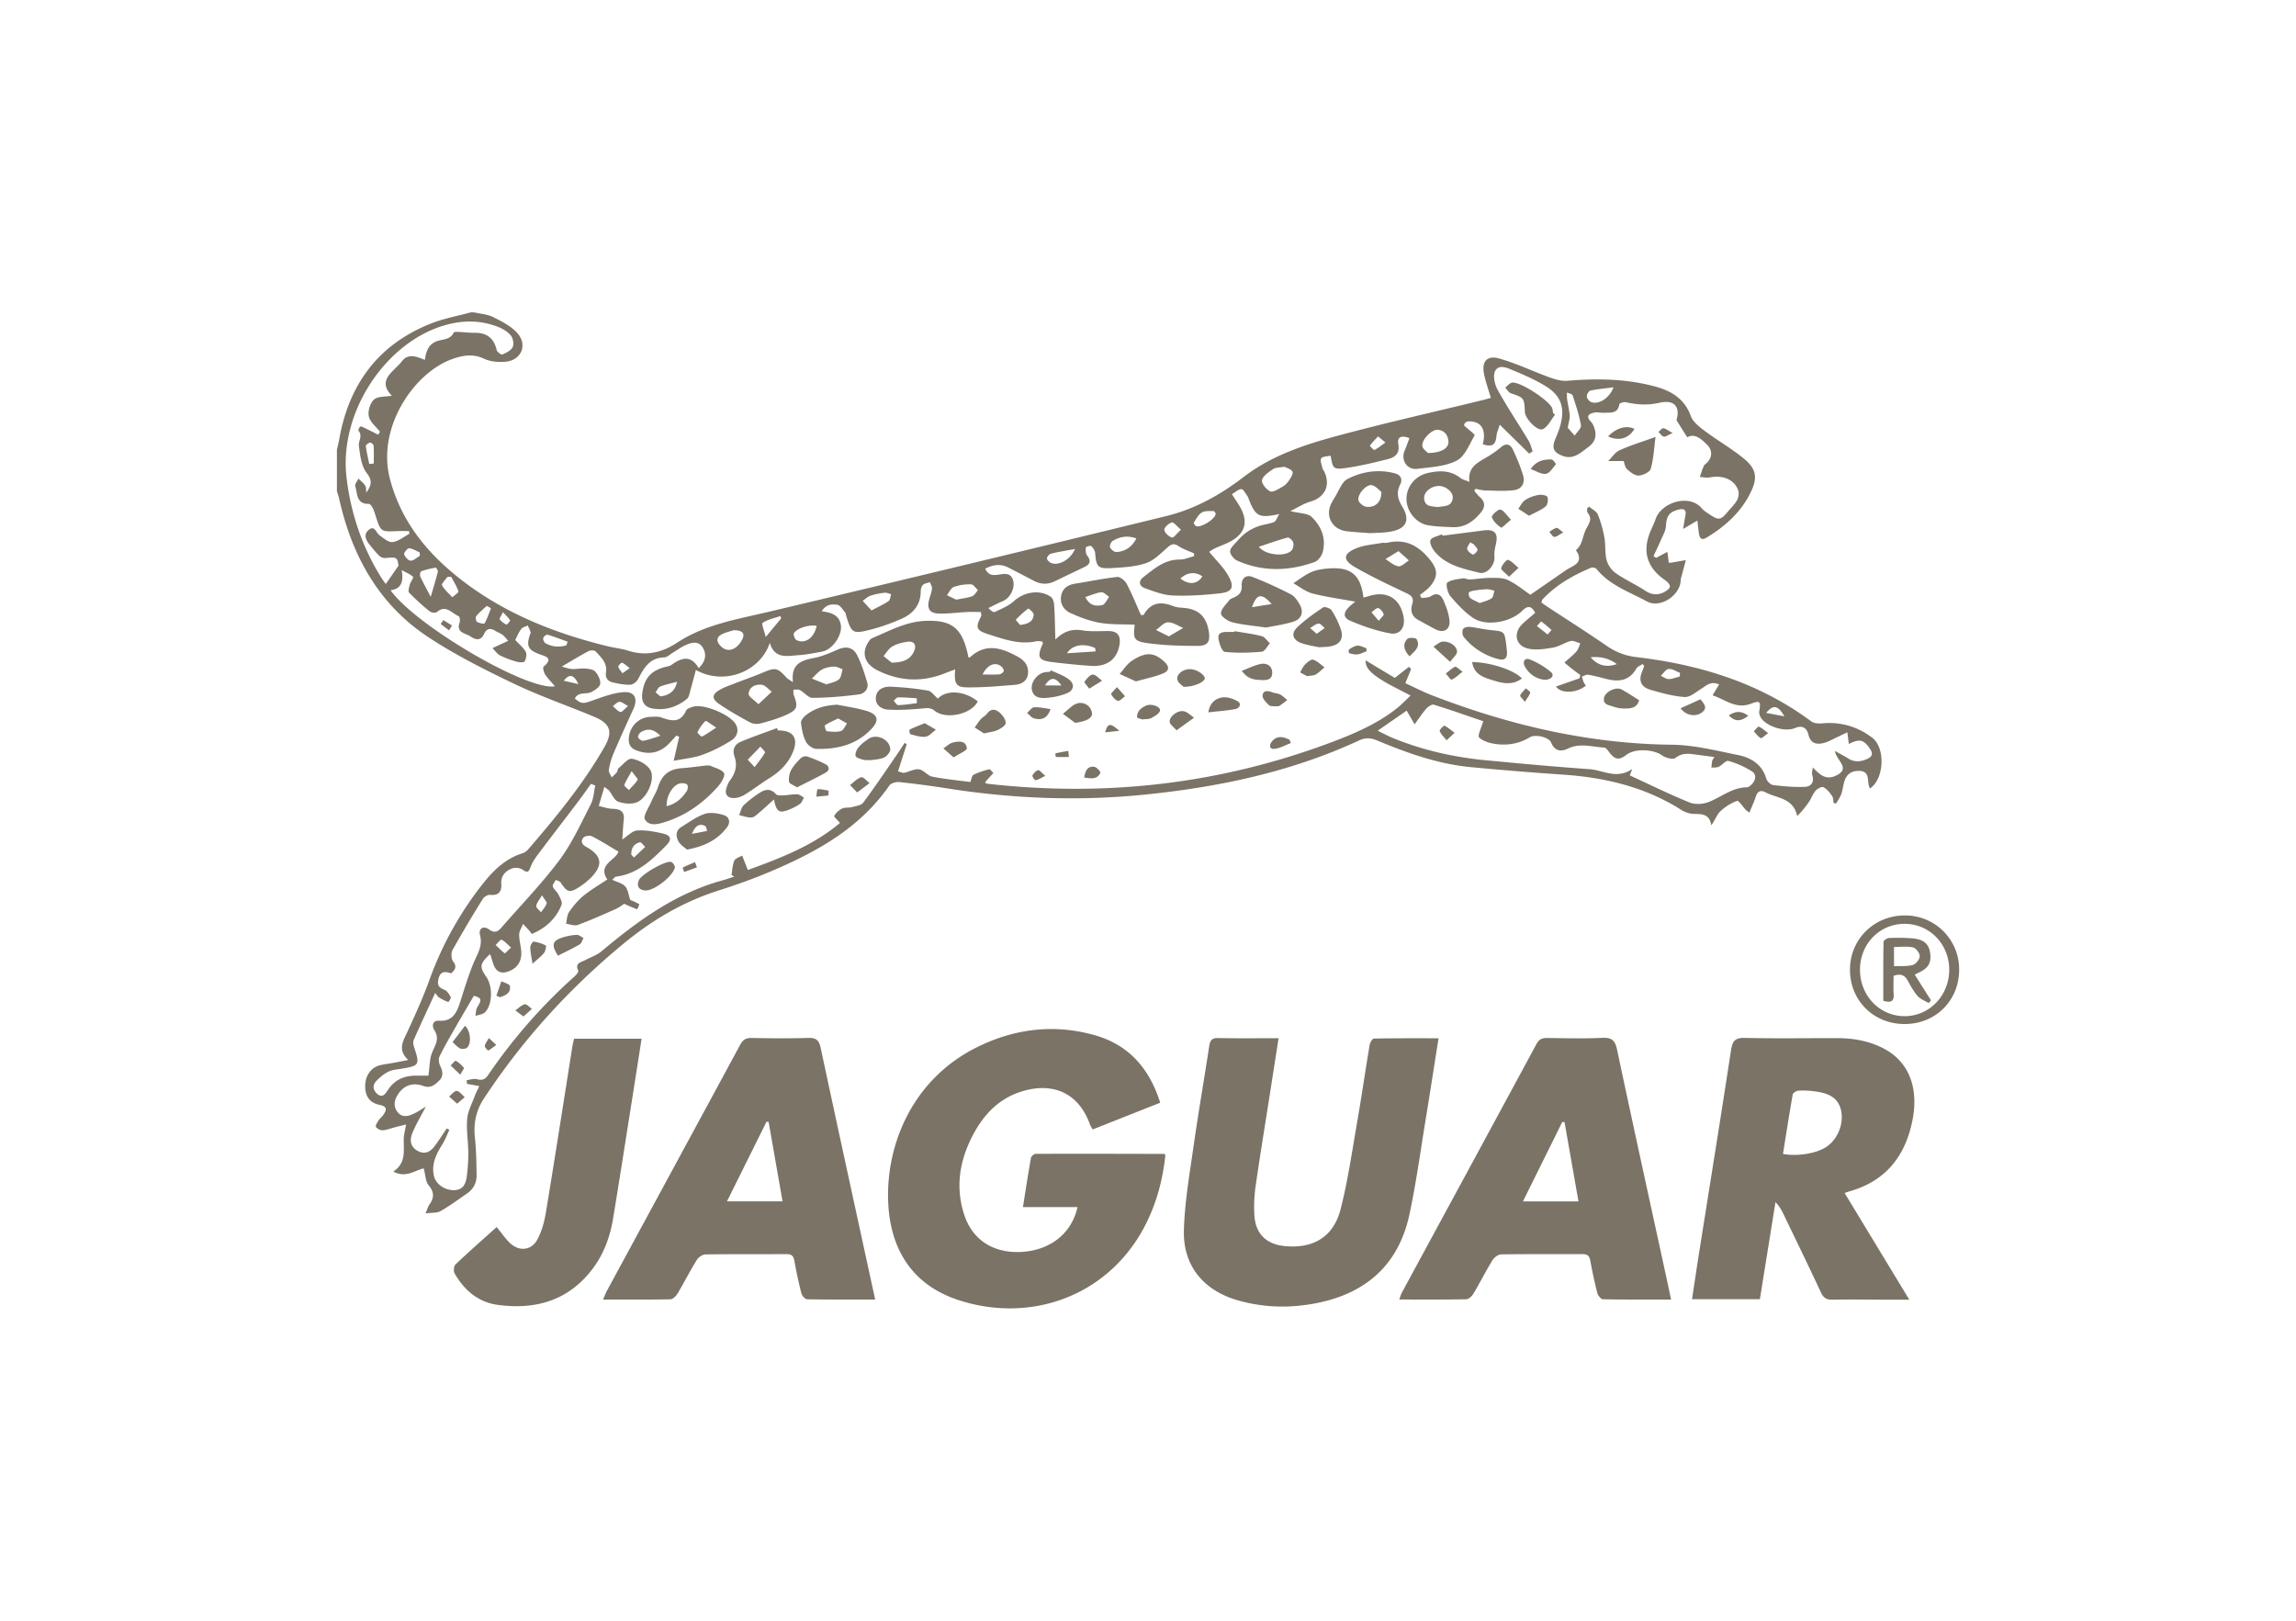
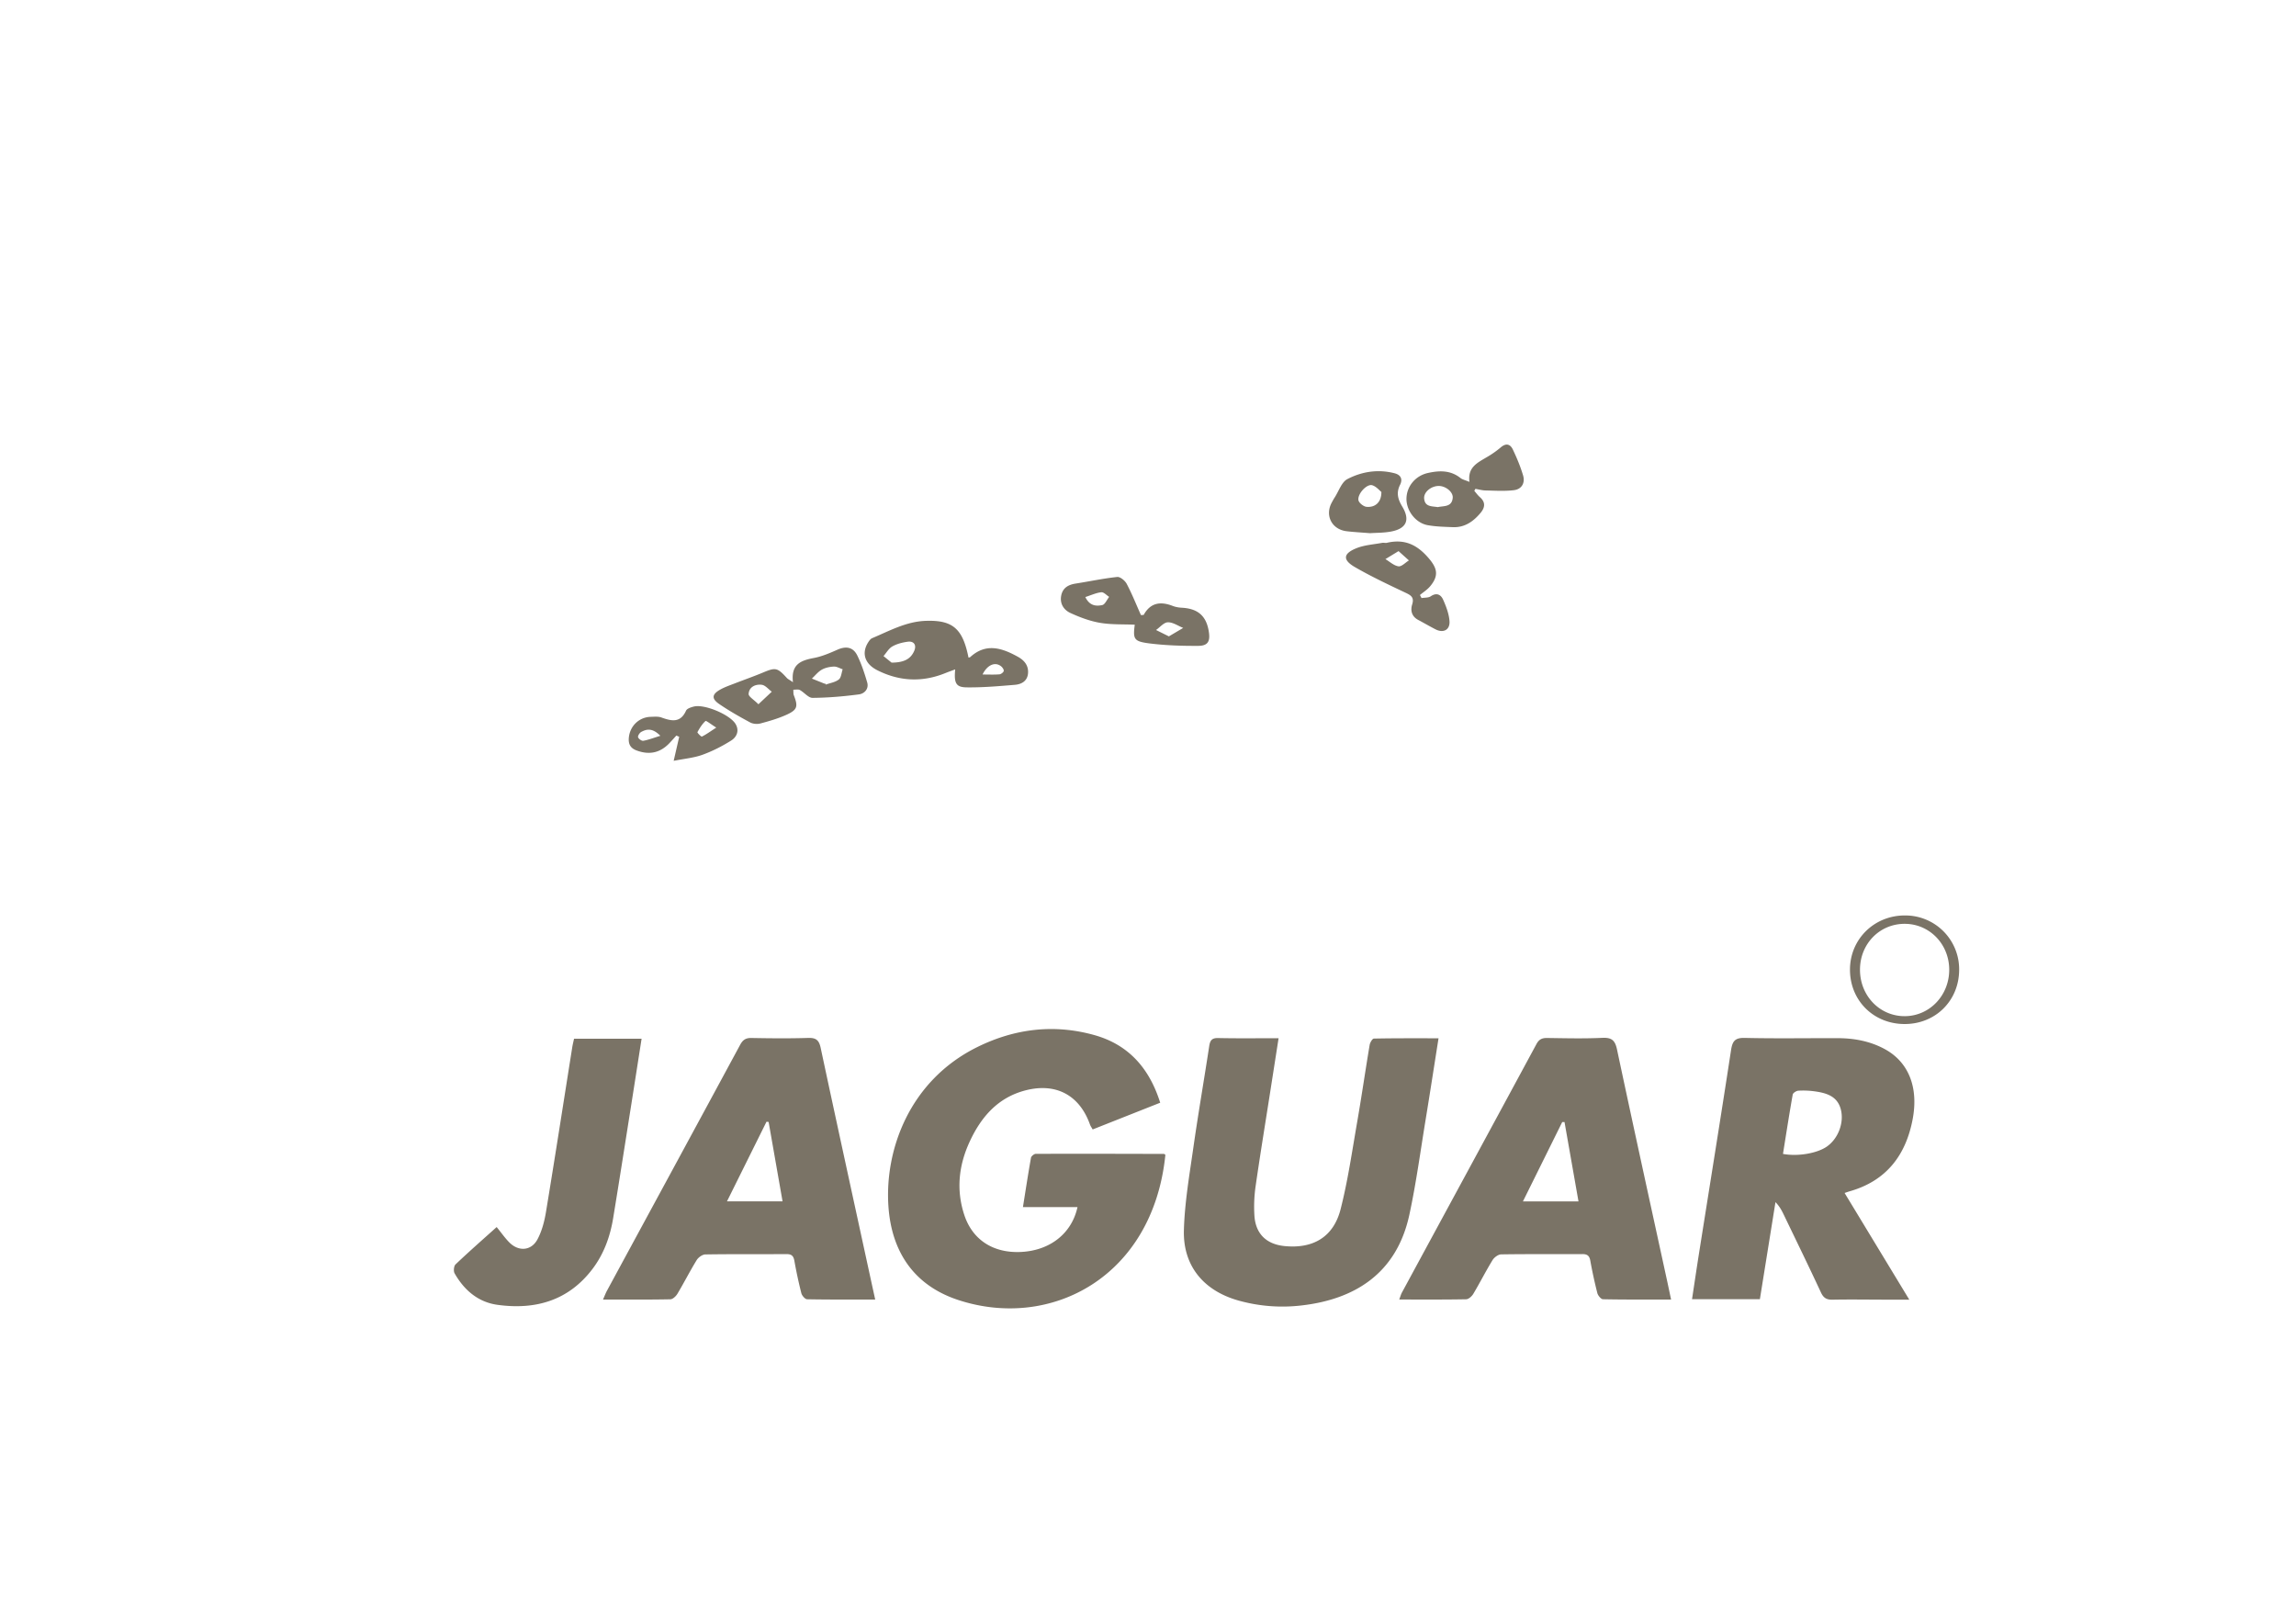
<svg xmlns="http://www.w3.org/2000/svg" id="Ebene_2" viewBox="0 0 170 120">
  <style>.st0{fill:#7a7366}</style>
-   <path class="st0" d="M35.103 23.128c.475.11.991.138 1.414.351.642.323 1.339.669 1.797 1.194.779.892.265 2.022-.913 2.114-.516.04-1.103-.01-1.56-.227-.788-.373-1.505-.261-2.261-.008-2.914.977-5.713 5.112-4.706 8.919.782 2.959 2.535 5.223 4.844 7.109 3.313 2.707 7.174 4.268 11.288 5.273.497.121 1.016.169 1.501.324 1.314.419 2.491.155 3.617-.586 2.062-1.358 4.451-1.736 6.794-2.292a4512.102 4512.102 0 0 0 29.426-7.086c2.118-.518 4.002-1.564 5.745-2.903 2.03-1.559 4.442-2.368 6.87-3.024 3.589-.969 7.221-1.784 10.834-2.666.19-.046.377-.102.593-.161-.177-.606-.383-1.17-.503-1.751-.191-.929.206-1.42 1.11-1.167 1.274.357 2.482.944 3.732 1.396.417.151.884.294 1.313.257 2.169-.185 4.315-.156 6.437.403 1.245.327 2.236.897 2.717 2.208.159.432.621.793 1.017 1.09.926.693 1.935 1.278 2.838 1.999 1.063.849 1.125 1.53.479 2.752-.733 1.385-1.856 2.366-3.173 3.161-.346.209-.496.071-.553-.263-.05-.295-.074-.594-.123-1.002l-1.056.621c.073-.429.11-.699.166-.966.096-.456-.1-.57-.512-.464-.703.18-.886.491-.927 1.223-.021.368-.245.728-.396 1.084-.163.382-.348.754-.524 1.131l.194.134.834-.444.103.804c.066 0 .111.006.153-.001.37-.062.74-.127 1.11-.191-.088.332-.177.664-.263.997-.044.17-.11.34-.118.512-.05 1.107-1.511 2.085-2.497 1.549-1.296-.705-2.753-1.188-3.732-2.402-.07-.087-.295-.138-.401-.094-1.345.563-2.6 1.27-3.606 2.354-.04.043-.043.122-.075.222.139.098.277.203.422.298 1.47.966 2.958 1.907 4.406 2.906.68.469 1.379.741 2.205.838 4.695.552 9.103 1.904 12.956 4.765.196.146.538.162.803.138 1.377-.126 2.612.241 3.701 1.065.995.753.895 3.077-.181 3.764-.041-.157-.099-.295-.11-.437-.03-.389-.046-.804-.545-.861-.53-.06-.986.122-1.188.656-.125.33-.146.698-.262 1.032-.088.253-.253.478-.384.716l-.187-.037c-.036-.179-.023-.393-.119-.529-.174-.247-.383-.507-.64-.64-.122-.063-.444.108-.578.259-.199.223-.295.535-.466.788-.248.37-.523.722-.898 1.087-.285-1.35-1.481-1.303-2.328-1.748-.394-.207-.613-.08-.744.336-.121.382-.298.746-.469 1.161-.164-.129-.22-.163-.264-.209-.223-.233-.529-.706-.648-.663a3.726 3.726 0 0 0-1.24.78c-.256.241-.374.63-.664 1.033-.144-.878-.716-.834-1.31-.847-.317-.007-.666-.139-.939-.312-2.673-1.692-5.632-2.385-8.746-2.597a257.324 257.324 0 0 1-6.795-.552c-2.421-.229-4.69-1.031-6.917-1.962-.449-.188-.855-.256-1.336-.032-5.053 2.345-10.411 3.472-15.924 4.028-4.912.496-9.788.301-14.655-.469a67.015 67.015 0 0 0-3.511-.461c-.237-.025-.606.082-.727.258-2.206 3.185-5.436 4.945-8.877 6.397-1.23.519-2.493.97-3.766 1.373-2.613.827-4.916 2.189-7.016 3.919-4.018 3.309-7.482 7.116-10.351 11.47-.605.918-.784 1.849-.675 2.911.096.927.114 1.864.124 2.797.006.565-.249 1.031-.73 1.355-.644.435-1.268.906-1.942 1.288-.265.151-.642.105-1.109.168.148-.343.19-.517.287-.652.351-.495.379-.912-.052-1.424-.238-.283-.236-.767-.368-1.256-.644.13-1.318.746-2.253.229.982-.628.748-1.572.777-2.457.01-.299.097-.595.172-1.025-.359.09-.602.15-.844.213-.299.077-.595.199-.897.218-.166.011-.392-.111-.496-.246-.053-.069.082-.312.171-.453.094-.149.244-.26.349-.404.268-.368.378-.652-.253-.781-.718-.146-1.049-.619-1.061-1.339-.013-.781.395-1.403 1.072-1.585.321-.086.657-.117.985-.178.324-.06.648-.125 1.13-.219-.81-.754-.377-1.403-.054-2.103.578-1.251 1.148-2.512 1.618-3.807a25.335 25.335 0 0 1 3.973-7.153c.781-.986 1.673-1.854 2.927-2.242a.99.99 0 0 0 .427-.299c2.055-2.38 4.049-4.806 5.624-7.545.659-1.146.474-1.755-.771-2.274-1.973-.824-4.005-1.521-5.929-2.444-2.164-1.037-4.331-2.122-6.329-3.44-3.666-2.419-5.653-6.02-6.598-10.244-.043-.191-.111-.376-.167-.563v-3.075c.054-.236.12-.471.161-.709.712-4.101 2.876-7.073 6.797-8.627.94-.373 1.956-.556 2.936-.826.084-.003.173-.003.263-.003zm-.019 50.605c-.506.866-.978 1.661-1.436 2.463-.382.669-.772 1.337-1.106 2.03-.088.182-.045.487.048.685.189.402.266.776-.076 1.105-.317.305-.629.587-1.172.388-.681-.25-1.337-.108-1.794.508-.323.436-.486.95-.113 1.422.386.489.882.29 1.333.06.261-.133.504-.302.762-.459-.362.701-.75 1.333-1.018 2.011-.202.509-.101 1.026.479 1.299.565.266.939-.032 1.247-.459.291-.403.56-.822.839-1.234l.195.102c-.169.357-.306.733-.514 1.066-.445.714-.821 1.443-.636 2.316.135.639.805 1.101 1.508 1.084.708-.017.874-.534.941-1.087.069-.571.108-1.149.102-1.724-.009-.823-.15-1.652-.082-2.466.048-.566.347-1.113.549-1.663.092-.251.22-.488.348-.764l-.913-.169-.022-.268c.253-.031.526-.138.753-.075.387.106.607.029.836-.307a40.018 40.018 0 0 1 6.418-7.32c.119-.107.293-.328.256-.408-.276-.584.219-.619.523-.785.396-.216.85-.358 1.188-.642 2.698-2.262 5.511-4.318 8.98-5.262.291-.079.575-.185.863-.278l-.209-.116c.063-.357.072-.739.212-1.063.076-.175.377-.253.577-.375l.421 1.068c2.392-.872 4.828-1.798 6.823-3.485-.169-.201-.466-.461-.428-.525a1.43 1.43 0 0 1 .586-.541c.207-.101.486-.042.719-.105.295-.079.689-.126.844-.333.85-1.138 1.641-2.319 2.449-3.488.212-.306.411-.621.616-.932l.157.087-.646 2.019c.211.051.348.128.464.104.37-.076.749-.305 1.093-.255.345.05.631.471.981.541.932.187 1.883.273 2.813.397.096-.226.121-.475.241-.535.364-.18.759-.307 1.154-.407.077-.019.209.178.316.275-.185.203-.372.404-.555.61-.025.028-.027.077-.04.116.013.014.024.038.039.042.087.018.174.034.262.044 8.741.972 17.244-.023 25.481-3.147 1.671-.634 3.302-1.351 4.714-2.476.32-.255.601-.559.989-.924-.74-.391-1.377-.691-1.978-1.052-1.035-.623-1.361-1.016-1.353-1.554l2.164 1.301 1.041-.818.166.153-.428 1.056c.664.304 1.31.641 1.986.902 5.716 2.209 11.594 3.587 17.765 3.654 1.626.018 3.258.434 4.868.76.964.195 1.787.678 2.103 1.743.059.199.312.457.501.48.783.096 1.579.167 2.365.135.436-.018.712-.328.541-.859-.055-.171.021-.385.037-.579.542.568.984.955 1.72.606 1.134-.538.02-1.107-.08-1.825.43.242.714.388.982.556.463.291.924.252 1.399.04.356-.159.469-.362.233-.726-.454-.7-.777-.799-1.584-.387l-.111-.865c-.278.134-.504.246-.734.351-.341.156-.672.362-1.031.447-.52.123-.957.034-1.114-.62-.121-.503-.447-.726-1.005-.489-.706.298-2.012-.084-2.472-.705-.108-.146-.195-.376-.165-.545.124-.715.066-.816-.613-.556-1.129.432-1.913-.32-2.846-.621l.488-.802c-.626-.285-.956.093-1.344.333-.388.24-.822.622-1.212.595-.854-.058-1.705-.294-2.533-.537-.728-.213-.898-.709-.591-1.406.051-.115.089-.236.133-.354l-.121-.147c-.159.113-.378.191-.466.344-.516.897-1.289.997-2.19.769-.453-.115-.906-.24-1.366-.318-.146-.025-.316.088-.475.137.044.138.08.28.136.413.04.094.108.175.16.258-.681.561-1.822.61-2.215.068l1.754-.616.052-.238c-.195-.145-.393-.287-.584-.436-.182-.142-.358-.293-.594-.487.351-.318.651-.549.897-.828.14-.158.191-.395.282-.596-.239-.064-.503-.223-.714-.171-.449.111-.858.412-1.308.487-.618.104-1.294.212-1.881.064-.905-.229-1.066-1.151-.4-1.8.3-.293.632-.553.96-.838-.277-.537-.558-.555-.973-.141-.84.837-2.637 1.158-3.585.54-.656-.427-1.212-1.037-1.725-1.639-.207-.243-.348-.898-.227-.992.291-.227.75-.255 1.149-.32.165-.027.35.092.523.083.498-.026.993-.118 1.49-.119.443-.001.939-.025 1.319.155.616.292 1.156.744 1.675 1.093l2.596-1.796c.527-.365 1.438-.533.771-1.508.508-.401.493-1.049.747-1.539.249-.482.494-.771.115-1.246-.053-.067-.02-.202-.027-.305l.14-.133c.224.195.549.347.651.593.226.547.382 1.133.488 1.717.099.545.021 1.127.163 1.655.097.363.371.753.68.968.691.482 1.474.832 2.18 1.296.466.306.908.347 1.379.113.183-.091.423-.259.446-.419.02-.142-.193-.368-.357-.479-1.347-.914-1.715-2.152-1.065-3.656.124-.286.262-.568.362-.862.424-1.246 2.509-1.895 3.42-.795.139.167.339.288.523.413.736.499.868.479 1.421-.186.228-.274.498-.525.667-.832.111-.201.16-.515.087-.725-.282-.803-1.123-1.151-2.107-.963-.236.045-.492-.018-.739-.031.097-.273.179-.554.299-.817.052-.113.191-.184.279-.284.366-.417.35-.907-.047-1.298-.45-.443-.918-.847-1.458-.54l-.8-1.268c.292-.972-.148-1.54-1.244-1.29-.865.197-1.666.153-2.5-.038-.151-.034-.478.071-.488.145-.1.729-.658.607-1.125.638-.242.016-.498-.064-.729-.014-.377.082-.667.246-.249.671.132.134.213.335.271.52.172.55.022 1.008-.449 1.35-.571.415-1.103.967-1.913.664-.698-.261-.821-.599-.53-1.283.139-.327.274-.66.365-1.003.343-1.293.045-2.173-1.085-2.87-.734-.453-1.535-.809-2.334-1.14-.451-.186-1.091-.528-1.401-.018-.198.326-.057 1.012.163 1.41.707 1.283 1.528 2.502 2.287 3.757.148.244.213.538.316.809l-.262.168-2.18-2.141c-.104.346-.22.584-.241.83-.059.675-.314.843-1.013.62.233-.906-.002-1.516-.658-1.657-.371-.08-.709-.057-.723.273.35.316.813.66.78.716-.39.672-.719 1.564-1.331 1.879-.854.438-1.927.482-2.918.608-.76.097-1.237-.651-.935-1.348.128-.296.231-.602.355-.929-.579-.212-.929-.114-.823.466.126.688-.263.964-.783 1.094-1.029.259-2.066.51-3.115.656-.914.127-.949.042-1.115-.915-.248.063-.617.055-.697.204-.097.179.045.492.099.744.018.083.091.152.129.233.484 1.031.04 1.916-1.047 2.228-.474.136-.904.423-1.467.697.68.171 1.281.146 1.58.434.713.685 1.091 1.593.812 2.613-.077.28-.338.629-.595.721-1.913.687-3.841.734-5.728-.1-.241-.107-.518-.44-.527-.677-.009-.235.282-.498.477-.718.227-.257.47-.513.748-.71.267-.19.577-.338.888-.447.37-.129.776-.161 1.137-.308.147-.06.216-.311.393-.591-1.482.321-1.75.18-2.235-1.024-.042-.103-.066-.219-.13-.307-.138-.19-.299-.518-.444-.514-.233.007-.459.235-.702.378.266.419.492.725.666 1.057.525 1.003.306 1.807-.673 2.384-.399.235-.854.376-1.275.577-.194.093-.368.228-.4.248.518.635 1.069 1.149 1.419 1.776.477.856.292 1.199-.663 1.301-1.148.123-2.312.203-3.462.154-.69-.029-1.383-.3-2.048-.538-.425-.152-.516-.507-.12-.817.802-.628 1.572-1.316 2.701-1.306.354.003.709-.164 1.063-.253l-.02-.207c-.378-.172-.786-.298-1.125-.527-.356-.24-.551-.16-.848.105-.491.437-.996.953-1.591 1.154-.786.266-1.661.306-2.503.358-1.056.065-1.158-.076-1.249-1.12-.016-.181-.151-.383-.292-.506-.063-.055-.394.051-.398.101-.016.197-.015.451.096.592.304.385.237.644-.178.846-.739.359-1.483.709-2.222 1.067-.52.252-1.03.232-1.539-.034-.631-.331-1.263-.66-1.897-.985-.584-.3-1.136-.207-1.704.085.24.555.638.491 1.046.432.4-.057.823-.135 1.001.389.194.569-.181 1.341-.745 1.58-.363.154-.713.341-1.069.513.198.215.379.338.477.291.482-.233 1.008-.438 1.395-.789.766-.694 1.901-.901 2.745-.334.152.102.237.391.25.6.051.787.06 1.577.09 2.563.7-.677 1.305-.789 2.02-.675.616.098 1.257.049 1.887.047.66-.002.94.305.848.961-.155 1.106-.911 1.698-2.128 1.618-.911-.06-1.82-.156-2.727-.261-1.174-.136-1.29-.348-.826-1.398.013-.03-.023-.081-.043-.146-.146-.007-.307-.047-.452-.015-1.217.265-2.341-.137-3.462-.494-1.003-.318-1.056-.493-.6-1.393.016-.031-.009-.084-.036-.282-.329 0-.681-.014-1.031.003-.708.033-1.417.14-2.122.11-.651-.028-.841-.379-.678-1.007.072-.28.185-.554.217-.838.017-.15-.1-.316-.156-.475-.176.063-.391.084-.515.201-.109.103-.163.313-.164.476-.005.999-.557 1.644-1.397 2.021-.768.345-1.575.628-2.391.834-1.245.315-1.335.229-1.718-.999-.033-.106-.044-.233-.111-.312-.171-.204-.349-.518-.558-.547-.38-.053-.837-.06-1.154.48.704.096 1.296.27 1.414 1.026.116.745-.617 1.813-1.379 1.958-.59.112-1.185.23-1.783.269-.813.052-1.733.303-2.099-.914-.72 2.163-3.401 3.173-5.473 2.006-.132.49-.244.936-.374 1.377-.079.266-.109.617-.293.769-.714.588-1.561.859-2.491.718-.645-.098-.9-.501-.81-1.154.158-1.147.672-1.696 1.834-1.965.107-.025.225-.047.311-.109.733-.53 1.442-.787 2.031.231.512-.497.603-1.006.308-1.514-.3-.516-.808-.399-1.251-.207-.343.149-.65.383-.974.576-.209.124-.42.342-.634.348-1.079.028-1.506.776-1.925 1.59-.102.199-.376.424-.579.432-.435.017-.883-.07-1.312-.171-.362-.085-.561-.337-.496-.746.109-.691-.364-1.116-.769-1.549-.087-.094-.385-.092-.525-.019-.628.332-1.235.706-1.982 1.142.27.069.505.167.745.18.331.019.668-.059.997-.032.258.021.595.062.742.23.209.239.404.622.362.907-.034.233-.396.471-.663.605-.381.191-.948-.056-1.213.475.478.409.626.385 1.209.182.769-.268 1.556-.578 2.354-.649.86-.077 1.126.466.771 1.242-.5 1.094-1 2.188-1.471 3.294a5.252 5.252 0 0 0-.345 1.217c-.027.171.134.372.209.559.129-.125.271-.239.382-.379.066-.083.05-.243.124-.303.324-.264.709-.749.995-.7.492.084 1.09.402 1.348.809.42.661-.233 2.151-1.026 2.429-.401.141-.943.084-1.352-.069-.28-.105-.438-.531-.658-.808-.05-.063-.129-.104-.355-.279l-.416 1.413c.346.074.69.204 1.037.211.583.013.887.21.814.839-.053.455-.069.913-.106 1.43.414-.265.744-.643 1.097-.666.632-.042 1.288.084 1.914.227.604.137.668.452.24.883-1.058 1.065-2.126 2.116-3.727 2.308-.053.006-.098.081-.271.231.372.179.758.256.963.492.212.245.248.644.367.991.192.088.444.194.678.33.014.008-.155.376-.164.373-.312-.113-.614-.251-.963-.405-.154.098-.365.272-.607.379-.933.413-1.864.832-2.82 1.185-.246.091-.579-.053-.873-.09.069-.289.065-.628.222-.858.298-.436.645-.862 1.05-1.196.545-.449 1.165-.807 1.785-1.225-.755-1.112.647-1.429.822-2.059-.686-.405-1.301-.801-1.95-1.13-.165-.084-.532-.035-.641.094-.202.238-.154.484.203.682 1.177.652 1.272 1.35.345 2.29a5.035 5.035 0 0 1-.83.667c-.741.481-.915.426-1.407-.318-.066-.1-.237-.131-.36-.193-.08.165-.258.361-.218.488.069.218.308.376.414.589.12.241.311.57.233.768-.408 1.038-1.182 1.729-2.203 2.163-.087-.121-.12-.178-.164-.226-.159-.175-.321-.348-.482-.521-.102.261-.284.521-.288.784-.005.44.139.879.156 1.322.023.604-.232 1.086-.802 1.349-.677.312-1.101.111-1.303-.596-.057-.198-.126-.393-.202-.627-.766.702-.802.947-.303 1.653.5.708.497 2.044-.062 2.643-.16.172-.48.195-.727.286.047-.224.035-.485.15-.665.344-.54.303-.682-.264-.824zm91.855-17.681c-.457-.061-.848-.115-1.239-.165-.565-.072-1.103-.199-1.644.229-.18.142-.734 0-.993-.186-.643-.462-2.009-.533-2.645-.04-.541.419-.845.365-1.276-.207-.1-.132-.237-.328-.364-.334-.894-.042-1.789-.362-2.686.078-.512.251-.985.186-1.248-.454-.164-.398-1.17-.631-1.58-.383-.758.46-1.587.609-2.439.507-.461-.055-.988-.196-1.307-.49-.138-.127.175-.742.304-1.214.062.072.04.021.005.009-1.22-.418-2.436-.848-3.668-1.228-.144-.044-.419.145-.553.296-.295.333-.538.712-.867 1.16l-.588-1.015-2.143 1.485c.218.111.297.153.378.192.24.115.477.241.723.342 2.221.91 4.539 1.432 6.922 1.658 2.547.242 5.095.477 7.647.656 1.022.072 2.026.782 3.178-.013l-.185.475c1.493.687 2.947 1.405 4.446 2.012.407.165.999.118 1.419-.05.929-.37 1.727-1.067 2.802-1.08.115-.001.249-.105.341-.196.315-.313.408-.742.037-.984a6.541 6.541 0 0 0-1.744-.774c-.18-.052-.461.313-.72.435-.155.073-.357.045-.537.062.02-.172.03-.346.064-.515.016-.073.081-.138.16-.268zm-82.864 2.104l-.319-.115c-.307.425-.605.856-.922 1.274-.993 1.31-1.998 2.612-2.985 3.926-.22.293-.437.608-.563.948-.14.377-.228.465-.597.199-.194-.14-.58-.172-.806-.077-.461.194-.807.535-.766 1.127.038.559-.175.881-.819.818-.175-.017-.45.137-.547.294a93.19 93.19 0 0 0-2.246 3.791c-.12.216-.099.653.046.845.314.416.13.634-.157.882-.587-.221-.862-.052-.954.544-.061.394.128.538.467.674.2.08.356.332.465.542.039.075-.163.371-.179.364a3.807 3.807 0 0 1-.679-.331c-.103-.065-.169-.191-.294-.34-.554 1.205-1.092 2.348-1.597 3.506-.067.153.002.389.061.57.403 1.241.358 1.316-.947 1.531-.329.054-.681.076-.972.217-.326.158-.621.408-.88.667-.328.327-.277.714.061.994.404.335.619-.074.785-.322.513-.764 1.233-1.052 2.114-1.043.327.003.654.001.873.001.101-.66.08-1.272.302-1.775.241-.545.525-.985.145-1.582-.201-.316-.153-.742.334-.71.996.066 1.304-.566 1.554-1.33.333-1.015.626-2.048 1.047-3.026.278-.646.647-1.195.443-1.975-.132-.505.253-.731.668-.428.392.286.639.181.907-.127 1.444-1.662 2.987-3.249 4.302-5.007.936-1.252 1.594-2.718 2.317-4.119.216-.417.231-.936.338-1.407zM31.46 26.647c.09-.69.303-1.207.953-1.407.43-.132.943-.095 1.18-.619.027-.059.242-.05.369-.045.393.016.785.07 1.177.065.913-.013 1.439.407 1.634 1.271.033.145.333.371.415.336.288-.122.639-.289.766-.541.11-.217.042-.645-.117-.847-.219-.281-.572-.5-.911-.636-1.215-.489-2.468-.533-3.737-.212-4.555 1.151-8.101 6.468-7.533 11.318.31 2.648 1.14 5.122 2.548 7.394.122.196.262.38.358.518l.943-1.354c-.084-.627-.129-.654-.941-.572a.654.654 0 0 1-.464-.15c-.27-.259-.507-.556-.742-.85-.271-.337-.454-.743-.071-1.071.456-.39.547.194.8.376.304.219.674.55.978.515.43-.05.826-.391 1.237-.607l-.009-.207c-.304 0-.608-.011-.912.002-1.18.051-1.186.048-1.551-1.072-.069-.212-.127-.43-.227-.627-.066-.13-.199-.325-.298-.322-.942.027-.829-.766-1.001-1.302-.048-.149.15-.377.235-.569.17.172.374.323.499.524.085.138.06.344.085.519.346-.499.491-.865.039-1.438-.408-.518-.5-1.33-.59-2.031-.044-.346.299-.726-.025-1.107-.038-.044.047-.27.128-.313.071-.038.221.051.328.102.334.161.664.33.996.496l.137-.215c-.292-.378-.739-.722-.83-1.144-.083-.384.099-.987.388-1.243.287-.254.851-.197 1.321-.281-1.15-1.168.147-1.779.743-2.553.463-.603 1.075-.354 1.702-.101zm6.688 20.738c.262.283.584.541.776.873.101.174.029.507-.074.712-.044.087-.385.081-.566.029a6.99 6.99 0 0 1-1.247-.464c-.225-.115-.384-.36-.573-.547l.596-.28.57-.262c-.139-.15-.262-.32-.421-.443-.156-.121-.357-.182-.526-.288-.378-.238-.657-.189-.85.238-.243.536-.661.401-.998.169-.361-.249-1.09-.263-.8-1.045.049-.132.002-.427-.075-.456-.507-.196-.925-.889-1.603-.311-.102.087-.424.052-.546-.047a16.512 16.512 0 0 1-1.521-1.386c-.093-.098.002-.408.058-.606.057-.201.292-.502.24-.556-.183-.188-.456-.288-.848-.507.162.906-.056 1.393-.822 1.493 1.848 2.609 10.159 7.48 12.171 7.111-.264-.311-.532-.576-.732-.884-.102-.157-.181-.508-.103-.574.783-.663.092-.759-.345-.928-.787-.305-.936-.58-.695-1.364.026-.085.093-.181.073-.252-.048-.172-.137-.332-.21-.498-.165.082-.382.123-.482.254-.182.238-.295.53-.447.819zm56.955-12.826c-.363.066-.647.044-.831.168-.327.221-.743.49-.832.818-.061.222.316.705.604.835.208.094.605-.174.891-.329.189-.103.364-.269.485-.448.139-.207.35-.526.278-.676-.095-.197-.434-.278-.595-.368zm10.632-1.016c1.029-.018 1.559-.374 1.508-.888-.046-.463-.302-.793-.797-.833-.436-.035-1.205.739-1.13 1.208.036.233.341.424.419.513zm-12.53 6.942c.5.636 1.989.768 2.438.255.117-.134.157-.416.105-.591-.046-.151-.308-.376-.416-.347-.709.191-1.401.442-2.127.683zm-38.882 6.178c-.167.053-.489.129-.789.258-.488.21-.541.531-.177.911.48.501 1.129.331 1.557-.406.28-.483.123-.759-.591-.763zM70.799 44.4c.452-.091.833-.128 1.182-.256.174-.064.288-.293.429-.448-.168-.151-.333-.426-.505-.43a3.495 3.495 0 0 0-1.274.188c-.22.081-.351.401-.523.614l.691.332zm45.28-12.727l.513.578c.165-.255.502-.539.464-.759-.129-.752-.375-1.487-.614-2.215-.035-.108-.276-.148-.422-.219.003.169-.011.341.013.507.058.4.162.795.192 1.196.017.236-.072.48-.146.912zM64.527 45.197c.51-.271.909-.447 1.262-.69.124-.085.134-.335.196-.51-.162-.039-.33-.127-.486-.109a5.104 5.104 0 0 0-1.042.216c-.213.072-.39.251-.582.382l.652.711zm-32.635-1.008c.181-.622.37-1.238.529-1.862.022-.084-.126-.305-.167-.298-.36.063-.72.145-1.062.269-.068.024-.125.283-.078.383.238.509.512 1.002.778 1.508zm87.579-15.513c-.667.088-1.2.132-1.718.246-.123.027-.277.298-.265.443.013.149.186.352.335.409.529.199 1.334-.269 1.648-1.098zM84.138 39.868c-.704-.256-1.249-.114-1.752.182-.126.074-.247.371-.195.483.075.16.321.355.478.342.619-.048 1.118-.332 1.469-1.007zm-23.672 6.47c-.555-.106-1.444.162-1.687.553-.06.097.073.448.198.505.654.299 1.3-.162 1.489-1.058zm49.098-1.686c.321-.122.638-.185.877-.355.136-.096.145-.37.211-.564-.189-.037-.379-.109-.568-.105a7 7 0 0 0-.945.102c-.137.022-.34.062-.38.153-.045.102.016.327.108.399.201.154.45.245.697.37zm-29.97-4.006c-.69.13-1.243.215-1.783.35-.127.032-.303.244-.291.356.013.127.191.291.333.342.546.2 1.401-.245 1.741-1.048zm-46.189 2.056l-.278.011c-.144.211-.457.513-.402.616.182.337.498.601.762.893.162-.147.485-.347.457-.431-.125-.381-.35-.729-.539-1.089zm56.611-4.67c-.031-.041-.094-.193-.155-.192-.298.006-.647-.034-.879.107-.257.155-.415.482-.591.751-.024.036.079.207.159.25.311.168 1.435-.495 1.466-.916zm-14.485 8.239c.623-.069.985-.277 1-.773.005-.151-.373-.457-.39-.444a7.107 7.107 0 0 0-.928.831c-.018.019.241.295.318.386zm-33.587 1.5l.079-.259c-.492-.178-.98-.372-1.482-.519-.082-.024-.295.143-.321.252-.026.111.069.323.172.379a1.889 1.889 0 0 0 1.552.147zm14.753-.608l1.142-1.378-.058-.172c-.447.155-.938.247-1.313.505-.104.071.132.638.229 1.045zm-6.564 3.316c-.488.132-.887.208-1.257.357-.147.059-.227.282-.338.43.146.102.311.31.435.288.534-.095.995-.325 1.16-1.075zm-13.779-5.444l-.315-.175c-.264.249-.549.481-.778.758-.066.08-.023.378.059.426.161.096.526.167.559.108.197-.35.324-.74.475-1.117zm51.086-5.816c-.302-.252-.538-.574-.675-.536-.233.065-.571.368-.557.547.017.216.327.494.566.571.121.039.365-.307.666-.582zm-6.325 9.012l-.026-.245c-.782-.367-1.679-.281-2.087.384l2.113-.139zm38.596.94c-.58-.44-1.234-.575-1.936-.505.528.624 1.179.765 1.936.505zM87.4 42.836c.626.494 1.277.428 1.623-.165-.536-.363-1.118-.304-1.623.165zm-56.313-1.683l-.013-.25c-.26-.112-.516-.29-.782-.308-.123-.008-.406.344-.37.449.068.199.312.47.484.47.227.001.454-.23.681-.361zm15.681 15.941c-.245.446-.435.722-.54 1.028-.027.077.214.247.331.374.226-.248.483-.477.654-.758.041-.066-.206-.308-.445-.644zM27.341 34.357l.335-.04c0-.44.015-.882-.013-1.32-.006-.087-.195-.245-.265-.228-.124.029-.323.182-.313.26.056.446.165.886.256 1.328zm97.031 15.731l.019-.268c-.281-.107-.571-.313-.841-.289-.207.018-.389.326-.582.505.193.087.387.245.58.244.275-.003.549-.122.824-.192zM37.84 70.16c-.286-.252-.468-.475-.703-.582-.072-.033-.288.249-.439.386.22.213.433.435.674.62.024.017.229-.205.468-.424zm64.194-37.847c-.248.267-.447.462-.605.685-.015.021.29.345.337.32.289-.152.547-.364.815-.556l-.547-.449zM46.742 63.281l.202.209.825-.783c-.13-.121-.29-.366-.385-.344-.469.112-.654.463-.642.918zm84.025-10.497l1.349.253c-.471-.825-.821-.886-1.349-.253zM40.128 66.287c-.211.374-.403.577-.421.795-.012.143.225.308.35.463.146-.214.338-.412.418-.649.036-.105-.154-.287-.347-.609zm6.374-14.014c-.299-.154-.477-.323-.639-.309-.171.015-.326.204-.489.317.186.155.353.373.567.437.104.032.294-.223.561-.445zm68.087-5.295l.291-.332c-.251-.216-.498-.44-.766-.632-.016-.012-.207.22-.316.338l.791.626zm-77.352-1.653c-.123.266-.278.465-.234.529.116.169.308.299.495.395.032.016.295-.273.27-.317-.107-.188-.284-.338-.531-.607zm9.389 4.145c-.252-.189-.394-.34-.568-.402-.056-.02-.296.219-.277.295.045.176.197.325.306.485l.539-.378zm-3.804 1.181c-.319-.705-.676-.789-1.076-.248.363.084.681.158 1.076.248z" />
  <path class="st0" d="M86.287 85.504c-.922 9.05-8.48 12.998-15.329 10.751-3.275-1.074-4.945-3.559-5.177-6.934-.288-4.181 1.557-9.307 6.564-11.788 2.772-1.373 5.705-1.735 8.706-.888 2.519.711 4.053 2.457 4.852 5.001l-5 1.979c-.078-.141-.156-.244-.197-.359-.77-2.167-2.499-3.111-4.749-2.541-2.071.525-3.325 1.982-4.176 3.838-.799 1.745-.991 3.554-.381 5.399.617 1.865 2.18 2.852 4.258 2.73 2.104-.124 3.697-1.368 4.122-3.319h-4.04c.206-1.289.386-2.472.596-3.65.021-.118.229-.29.351-.291 3.162-.011 6.324-.003 9.487.005.038 0 .076.043.113.067zm50.29 2.825l4.79 7.899h-1.87c-1.27-.002-2.541-.024-3.81.002-.441.009-.671-.126-.862-.537-.892-1.919-1.821-3.82-2.738-5.727-.153-.319-.312-.635-.628-.958l-1.154 7.185h-5.024c.173-1.138.333-2.229.505-3.318.798-5.038 1.612-10.074 2.383-15.116.102-.666.285-.928 1.015-.911 2.294.053 4.59.013 6.885.019 1.22.003 2.399.221 3.48.808 1.759.955 2.519 2.823 2.066 5.202-.507 2.664-1.949 4.55-4.645 5.323-.105.029-.208.068-.393.129zm-4.562-2.893c1.087.206 2.505-.039 3.226-.528.842-.571 1.317-1.756 1.057-2.766-.255-.991-1.083-1.221-1.95-1.34a6.155 6.155 0 0 0-1.198-.046c-.149.009-.393.165-.414.286-.26 1.463-.487 2.931-.721 4.394zm-25.503-8.561c-.327 2.068-.631 4.045-.955 6.019-.386 2.35-.703 4.716-1.204 7.041-.958 4.44-4.152 6.276-7.959 6.718a12.065 12.065 0 0 1-4.701-.362c-2.562-.722-4.11-2.554-4.035-5.211.057-2.036.409-4.069.698-6.093.358-2.513.793-5.015 1.176-7.524.063-.416.183-.616.66-.605 1.463.032 2.927.012 4.477.012l-.661 4.232c-.354 2.266-.726 4.529-1.051 6.8a10.715 10.715 0 0 0-.08 2.065c.073 1.369.871 2.156 2.234 2.293 2.112.212 3.624-.671 4.149-2.728.538-2.108.848-4.275 1.222-6.423.332-1.908.608-3.826.929-5.737.03-.178.202-.473.313-.475 1.573-.032 3.148-.022 4.788-.022zm17.218 19.344c-1.754 0-3.399.012-5.042-.021-.147-.003-.37-.274-.418-.456a35.423 35.423 0 0 1-.524-2.415c-.066-.357-.232-.474-.584-.473-2.005.01-4.01-.01-6.014.021-.22.003-.515.224-.639.427-.5.816-.932 1.673-1.422 2.495-.108.181-.346.398-.529.402-1.622.031-3.246.018-4.956.018.085-.223.127-.384.205-.527 3.32-6.13 6.646-12.256 9.957-18.39.189-.35.415-.452.791-.447 1.359.019 2.72.054 4.076-.01.693-.033.95.174 1.095.857 1.226 5.772 2.493 11.536 3.747 17.302l.257 1.217zm-6.856-7.267l-1.034-5.874-.17.001-2.909 5.874 4.113-.001zm-52.072 7.267c-1.753 0-3.398.012-5.043-.02-.15-.003-.379-.268-.426-.448a34.705 34.705 0 0 1-.519-2.416c-.064-.35-.213-.482-.574-.48-2.005.013-4.01-.008-6.014.024-.222.004-.52.219-.644.422-.501.815-.935 1.671-1.425 2.493-.108.181-.342.403-.523.407-1.621.032-3.243.018-4.985.018.123-.278.194-.474.292-.654 3.289-6.07 6.583-12.137 9.864-18.211.194-.358.41-.509.826-.501 1.403.026 2.807.04 4.209-.004.578-.018.801.163.923.731 1.237 5.792 2.503 11.579 3.76 17.367l.279 1.272zM56.91 83.07l-.157-.016-2.926 5.895h4.115L56.91 83.07zm-20.136 7.782c.352.431.618.819.946 1.146.687.686 1.623.616 2.078-.24.326-.612.513-1.327.627-2.019.671-4.065 1.301-8.137 1.947-12.206.031-.196.081-.389.131-.624h5.002c-.253 1.619-.498 3.195-.747 4.771-.45 2.837-.892 5.676-1.358 8.511-.223 1.357-.681 2.636-1.516 3.744-1.784 2.368-4.241 3.064-7.054 2.675-1.431-.198-2.466-1.09-3.171-2.332-.092-.162-.056-.541.07-.661.983-.935 2.004-1.83 3.045-2.765zM145.059 71.82c-.013 2.278-1.754 4.002-4.036 4-2.314-.002-4.063-1.756-4.047-4.057.016-2.241 1.807-3.991 4.075-3.982a3.986 3.986 0 0 1 4.008 4.039zm-.735-.031c-.007-1.899-1.471-3.395-3.315-3.388-1.855.008-3.297 1.5-3.292 3.407.005 1.937 1.483 3.453 3.345 3.43 1.825-.024 3.268-1.549 3.262-3.449zm-72.614-23.1c.076-.018.104-.016.118-.029 1.173-1.077 2.356-.687 3.543-.029.485.269.797.659.745 1.234-.052.568-.487.8-.974.84-1.19.099-2.386.204-3.578.188-.786-.011-.934-.32-.84-1.33-.275.103-.509.185-.74.278-1.711.692-3.398.607-5.032-.219-.93-.471-1.166-1.26-.685-2.039.079-.128.182-.28.311-.334 1.286-.541 2.522-1.233 3.971-1.281 1.985-.067 2.731.561 3.161 2.721zm-5.695.373c.897-.005 1.414-.254 1.679-.879.181-.427-.028-.732-.487-.669-.39.053-.798.156-1.135.348-.268.152-.44.47-.655.715l.598.485zm6.734.879c.451 0 .853.02 1.25-.012.12-.01.308-.155.32-.256.014-.112-.112-.281-.223-.361-.435-.318-.999-.081-1.347.629zm-14.037.57c-.161-1.359.621-1.616 1.562-1.796.598-.114 1.177-.366 1.74-.614.632-.278 1.155-.194 1.463.435.31.633.535 1.314.732 1.993.139.48-.213.832-.61.884-1.138.15-2.289.249-3.436.258-.31.003-.613-.405-.942-.581-.128-.069-.32-.019-.483-.024.012.141-.008.295.042.421.316.811.265 1.062-.521 1.423-.62.285-1.288.477-1.95.655-.236.063-.557.039-.769-.076-.781-.421-1.557-.861-2.288-1.361-.589-.403-.544-.728.094-1.081.328-.182.69-.304 1.041-.441.701-.273 1.414-.52 2.108-.811.927-.389 1.063-.368 1.767.406.069.076.171.12.45.31zm2.404.108l.024.069c.328-.119.708-.173.967-.379.181-.144.197-.496.287-.755-.218-.072-.44-.21-.654-.2-.303.014-.633.082-.894.23-.279.158-.491.434-.732.659.312.125.623.251.935.375.02.008.044.001.067.001zm-4.962 1.525l.99-.93c-.247-.18-.479-.48-.743-.512-.46-.056-.938.15-.971.678-.012.195.38.416.724.764zm27.865-5.891c-.859-.038-1.733.005-2.574-.139-.751-.129-1.493-.408-2.19-.728-.473-.217-.789-.666-.687-1.257.103-.593.514-.834 1.074-.921 1.027-.16 2.047-.38 3.079-.489.22-.023.577.272.702.51.398.758.717 1.557 1.054 2.313.131-.012.196-.001.207-.021.504-.907 1.248-1.005 2.142-.659.204.079.432.121.652.133 1.08.056 1.782.481 2.003 1.651.143.757.031 1.169-.756 1.174-1.218.007-2.446-.032-3.653-.186-1.125-.147-1.19-.325-1.053-1.381zm2.527.865l1.059-.626c-.38-.152-.762-.426-1.137-.416-.296.008-.582.367-.873.57l.951.472zm-6.186-2.912c.318.666.811.686 1.25.595.205-.042.345-.395.514-.607-.194-.122-.399-.36-.579-.342-.375.038-.738.211-1.185.354zm28.799-7.864c.136.156.257.329.412.464.428.376.391.762.055 1.165-.536.642-1.177 1.097-2.056 1.061-.62-.025-1.249-.037-1.857-.146-.901-.161-1.596-1.082-1.576-1.98.021-.914.675-1.683 1.585-1.885.855-.19 1.675-.214 2.413.372.146.116.351.155.666.288-.148-1.084.593-1.418 1.266-1.821a7.06 7.06 0 0 0 1.038-.724c.396-.346.713-.268.911.151.293.619.562 1.258.756 1.914.164.554-.101 1.022-.678 1.092-.693.084-1.403.036-2.106.021-.249-.005-.497-.077-.746-.119l-.083.147zm-2.706 1.206c.451-.102 1.047.009 1.109-.689.038-.425-.505-.866-1.011-.877-.576-.012-1.145.447-1.105.929.052.633.576.562 1.007.637zm-1.2 6.734c.231-.04.507-.013.683-.132.448-.304.758-.11.922.264.22.498.426 1.037.465 1.57.048.654-.451.911-1.033.613-.434-.222-.856-.47-1.287-.699-.478-.254-.583-.694-.444-1.141.163-.525-.079-.676-.494-.872-1.265-.598-2.534-1.196-3.744-1.895-.921-.532-.879-.999.105-1.397.597-.242 1.277-.28 1.921-.401.107-.02.227.025.332 0 1.201-.282 2.117.051 2.977.996.736.809.942 1.38.229 2.228-.209.248-.499.429-.751.64l.119.226zm-1.702-3.477l-.973.593c.321.19.627.485.968.533.232.033.513-.279.772-.437l-.767-.689zm-2.107-1.327c-.631-.051-1.186-.079-1.737-.145-1.086-.129-1.618-1.145-1.113-2.102.073-.137.148-.274.232-.404.303-.467.507-1.131.938-1.355 1.074-.558 2.271-.747 3.491-.431.48.124.612.45.407.859-.296.591-.159 1.07.166 1.612.604 1.009.295 1.643-.869 1.851-.52.093-1.059.083-1.515.115zm.835-3.053c-.151-.116-.389-.419-.687-.499-.397-.106-1.092.647-1.011 1.11.035.2.375.469.597.49.65.063 1.11-.349 1.101-1.101zM49.88 56.333l.409-1.78-.21-.091c-.171.188-.339.378-.514.562-.693.728-1.497.889-2.438.538-.457-.171-.607-.479-.568-.931.075-.87.754-1.532 1.619-1.556.266-.007.555-.038.795.049.741.266 1.404.423 1.823-.505.071-.158.364-.251.573-.304.78-.201 2.675.592 3.093 1.29.301.504.08.971-.324 1.225-.669.421-1.389.788-2.132 1.057-.631.228-1.324.286-2.126.446zm3.153-2.462c-.407-.255-.749-.532-.797-.488-.246.227-.435.526-.596.826-.023.043.278.351.329.327.313-.151.596-.361 1.064-.665zm-4.139.608c-.582-.589-1.005-.506-1.411-.289-.124.066-.269.29-.239.394.035.121.268.286.385.265.381-.068.749-.212 1.265-.37z" />
-   <path class="st0" d="M100.344 44.546c-1.151-.212-2.187-.349-3.19-.612-.496-.13-.93-.494-1.392-.752.437-.279.851-.611 1.319-.821.375-.168.813-.231 1.23-.267 1.7-.148 2.434.452 2.641 2.152.148-.041.291-.078.432-.121 1.333-.402 2.298.195 2.541 1.573.132.751-.261 1.333-1.001 1.197-1.01-.186-2.006-.531-2.954-.935-.548-.234-.511-.617-.05-1.054.11-.105.231-.197.424-.36zm1.74 1.422c.182-.236.396-.41.365-.493-.069-.184-.24-.413-.407-.449-.136-.03-.327.195-.493.307.15.18.302.359.535.635zm-8.34.496c-.918-.133-1.72-.196-2.491-.387-.336-.083-.85-.43-.85-.656 0-.332.379-.671.621-.989.074-.097.223-.142.345-.195.38-.165.594-.402.568-.865-.03-.53.292-.85.8-.654.967.373 1.911.811 2.834 1.283.274.14.49.455.652.736.325.563.166 1.09-.449 1.287-.689.22-1.419.313-2.03.44zM92.7 44.959l1.457-.234c-.739-.829-1.105-.781-1.457.234zm-35.105 9.125c1.139-.02 1.549.571 1.105 1.622-.35.826-.954 1.425-1.712 1.896-.638.397-1.234.862-1.876 1.253-.243.148-.567.249-.847.233-.428-.024-.623-.314-.474-.752.064-.188.132-.386.249-.541.415-.551.58-1.123.338-1.805-.163-.458.011-.875.449-1.06.887-.374 1.8-.685 2.703-1.022l.065.176zm-2.233 2.165l.515.547c.262-.354.547-.696.765-1.075.036-.063-.217-.292-.336-.444l-.944.972zm-3.068.428c.096.007.22-.015.315.027.353.159.826.26.996.54.106.174-.183.689-.411.949-1.054 1.206-2.321 2.133-3.857 2.637-.546.179-1.248.396-1.584-.155-.154-.252.281-.875.47-1.322.153-.362.377-.699.496-1.07.294-.917.819-1.339 1.779-1.408.594-.041 1.186-.129 1.796-.198zm-2.932 3.01c.679-.155 1.13-.58 1.487-1.114.08-.12.11-.38.035-.471-.082-.101-.317-.127-.475-.107-.554.069-1.086.905-1.047 1.692zm12.645-7.51c.736.153 1.491.248 2.203.476.792.253.893.684.344 1.281-1.105 1.203-2.554 1.559-4.115 1.512-.27-.008-.643-.281-.769-.532-.212-.423-.311-.921-.361-1.398-.019-.178.196-.432.369-.569.655-.517 1.432-.731 2.329-.77zm.049 1.018c-.344.169-.675.309-.974.501-.041.026.061.432.124.44.352.043.732.083 1.063-.011.187-.053.3-.366.447-.562l-.66-.368zm44.753-13.531c1.004-.129 2.008-.255 3.012-.389.862-.114 1.135.207.927 1.064-.07.289-.122.597-.098.89.049.598-.543 1.319-1.115 1.177-1.177-.292-2.408-.535-3.262-1.514-.209-.24-.44-.659-.36-.894.074-.217.55-.298.849-.438l.047.104zm2.31.633l-.267-.143c-.08.168-.252.361-.216.499.044.167.244.335.416.406.066.027.332-.207.343-.335.011-.133-.176-.284-.276-.427zM69.445 51.729c.615-.673 1.958-.602 2.948.203-.448.939-2.331 1.38-3.193.692-.319-.254-.565-.195-.901-.166-.853.074-1.716.134-2.568.081-.463-.029-.938-.339-.88-.911.06-.592.58-.804 1.081-.785a21.9 21.9 0 0 1 2.775.29c.253.042.46.362.738.596zm-1.557.334l-.01-.363c-.46-.026-.92-.071-1.379-.066-.112.001-.223.163-.334.251.116.113.235.325.347.322.46-.012.918-.09 1.376-.144zm29.772-4.138c-.329-.075-.815-.147-1.275-.299-.643-.212-.822-.696-.358-1.152.579-.569 1.26-1.041 1.936-1.498.118-.08.53.058.63.211.277.424.503.893.671 1.372.26.741-.056 1.198-.847 1.312-.198.03-.399.03-.757.054zm-.169-.999l.593-.427c-.152-.119-.318-.349-.454-.332-.219.026-.419.215-.627.335l.488.424zM50.865 62.905c-.171-.158-.485-.34-.632-.612-.194-.36-.222-.795.214-1.062.567-.346 1.118-.762 1.735-.969.417-.139.963-.049 1.404.088.431.134.519.548.228.926-.699.909-1.653 1.392-2.949 1.629zm.358-1.164l1.138-.219c-.051-.128-.067-.327-.158-.371-.416-.198-.707-.035-.98.59zm71.355-29.388c-.11.829-.143 1.616-.352 2.354-.069.245-.582.489-.901.503-.284.012-.62-.253-.859-.476-.158-.147-.186-.435-.248-.599h-1.143c.278-.273.509-.65.843-.799.839-.375 1.724-.646 2.66-.983zM115.14 30.7c-.292.369-.515.872-.896 1.07-.386.2-1.317-.759-1.339-1.265-.046-1.05-.063-1.055-1.045-1.392-.165-.057-.275-.273-.41-.416.167-.126.319-.328.504-.365.57-.114 2.816 1.356 2.982 1.916.031.105.037.218.055.327l.149.125zM91.405 46.732c.674.117 1.357.197 2.016.37.232.061.406.347.606.53-.199.217-.382.602-.598.621-.912.08-1.84.113-2.745.012-.199-.022-.428-.647-.469-1.013-.05-.45.37-.465.715-.464h.465l.01-.056zm20.172 1.517c.038.473-.156.673-.632.552a4.802 4.802 0 0 1-2.58-1.662c-.103-.126-.11-.424-.031-.573.059-.111.334-.167.503-.149.523.056 1.039.185 1.563.237.987.099.989.085 1.123 1.066.022.176.035.353.054.529zM57.308 59.19c-.41.368-.729.669-1.064.95-.183.154-.387.37-.595.386-.3.023-.613-.109-.92-.175.107-.246.155-.553.332-.726a7.995 7.995 0 0 1 1.201-.933c.402-.263.81-.32 1.191.108.093.105.347.096.526.09.353-.012.706-.091 1.056-.079.167.006.33.156.494.241-.098.161-.161.37-.302.471a3.859 3.859 0 0 1-.821.428c-.711.286-.927.155-1.098-.761zm26.796-8.739l-1.204-.55c.295-.327.539-.731.894-.967 1.028-.683 1.642-.643 2.394.041.418.38.411.696-.11.903-.607.242-1.258.371-1.974.573zm-25.091 7.845c-.269-.175-.569-.27-.587-.403a1.49 1.49 0 0 1 .14-.856c.181-.337.456-.632.73-.906.101-.101.338-.164.471-.119.46.156.915.343 1.347.565.318.164.321.459.023.628-.69.388-1.407.726-2.124 1.091zm18.791-8.668c.448.218.942.375 1.331.67.46.348.386.822-.153 1.038a5.069 5.069 0 0 1-1.485.335c-.456.035-.981.004-1.097-.616-.098-.528.391-1.171.946-1.278.13-.025.266-.024.399-.035l.059-.114zm-.432 1.124h1.221c-.463-.648-.81-.643-1.221 0zm-12.916 5.533c-.26-.014-.424.007-.567-.039-.2-.064-.518-.153-.543-.279-.038-.193.081-.469.222-.635.212-.249.483-.458.759-.639.596-.391 1.557.063 1.589.783.009.204-.248.517-.458.61-.334.148-.731.152-1.002.199zm44.546-7.268c1.377.024 3.101.592 3.684 1.215-.767.578-1.556.324-2.309.088-.619-.194-1.255-.443-1.375-1.303zM47.824 65.93c-.509.001-.726-.339-.505-.79.202-.412 1.913-1.411 2.361-1.326.125.023.316.297.29.415-.143.648-1.508 1.699-2.146 1.701zm73.537-14.088c-.143.551-.572.612-.993.618a2.527 2.527 0 0 1-.915-.142c-.316-.118-.832-.142-.671-.702.125-.434.891-.775 1.271-.573.445.236.862.523 1.308.799zm-48.509 2.461l-.683-.44c.153-.211.292-.435.464-.63.129-.147.334-.232.446-.387.307-.426.664-.336.962-.062.209.192.433.505.422.754-.008.185-.36.403-.601.515-.274.128-.595.154-1.01.25zm40.361-16.116l-.796-.521c.172-.224.303-.511.527-.655.291-.188.647-.307.991-.368.209-.038.598.036.64.153.071.202.017.581-.133.702-.345.279-.779.447-1.229.689zM79.607 53.522l-.908-.672c.373-.275.715-.7 1.126-.784a.86.86 0 0 1 1.027.722c.062.379-.438.624-1.245.734zm8.028-2.669c-.087-.093-.403-.278-.458-.522-.097-.43.485-.868 1.096-.772.336.053.75.286.913.565.165.28-.629.725-1.551.729zm26.706-.522a1.872 1.872 0 0 1-1.44-.992c-.195-.357.014-.652.35-.519.57.226 1.129.549 1.592.948.286.246.014.573-.502.563zM41.314 70.759c-.51-.796-.424-1.108.347-1.35a4.198 4.198 0 0 1 1.041-.19c.164-.008.336.147.504.228-.092.162-.144.393-.283.475-.512.302-1.053.553-1.609.837zm50.634-21.093c.553-.205.986-.439 1.444-.512.43-.068.809.167.806.673-.003.487-.392.542-.767.525-.503-.023-1.025-.027-1.483-.686zm-2.481 3.076c.132-.795.602-1.019.998-1.098.36-.072.825.08 1.162.274.338.195.134.52-.151.577-.61.122-1.236.158-2.009.247zm-2.355 1.333c-.249-.287-.476-.43-.504-.606-.062-.384.548-.89 1.032-.809.276.046.517.31.773.476l-1.301.939zm20.256-5.071l-1.233-1.126c.23-.131.453-.357.691-.373.556-.038 1.111.4 1.048.796-.031.195-.25.361-.506.703zm-10.593 1.061l-.515-.283c.126-.202.221-.434.385-.596.163-.161.443-.391.589-.342.308.103.561.368.837.567-.216.18-.416.387-.653.531-.141.085-.342.07-.643.123zm-28.306 3.481l.828.48c-.254.182-.491.48-.765.519-.361.051-.755-.089-1.125-.182-.05-.013-.095-.324-.065-.338.345-.169.706-.307 1.127-.479zm25.93-1.251c-.111-.018-.342.013-.445-.087-.205-.198-.492-.483-.471-.707.039-.406.401-.365.726-.239.183.071.399.068.57.158.196.103.357.271.533.411-.194.146-.383.302-.587.434-.066.043-.173.019-.326.03zm18.932-17.565c.444-.635.986-.714 1.536-.713.118 0 .35.337.334.355-.225.267-.456.664-.738.711-.328.054-.707-.206-1.132-.353zm-79.82 42.426l.92-1.207c.411.384.499 1.305.147 1.624-.108.097-.385.118-.52.049-.224-.116-.396-.332-.547-.466zm51.064-23.887c-.097-.04-.37-.086-.382-.17-.023-.162.064-.374.174-.511.119-.148.305-.258.482-.34.38-.176 1.097.067 1.039.365-.043.223-.398.415-.65.556-.162.091-.388.064-.663.1zm41.336-1.495c.244.336.562.628.106.975-.469.357-1.199.229-1.583-.308.48-.216.948-.427 1.477-.667zM70.606 56.08l-.756-.669c.23-.149.443-.366.695-.43.427-.108.975-.168 1.041.418.019.17-.572.409-.98.681zM39.429 71.356c-.063-.412-.153-.801-.167-1.192-.006-.154.175-.456.238-.448.314.043.628.143.911.286.045.023-.015.415-.128.552-.236.285-.54.514-.854.802zm72.452-32.877c-.353.282-.68.626-.745.582-.282-.19-.566-.465-.678-.772-.04-.109.424-.576.624-.555.241.026.447.395.799.745zM77.783 52.5c-.253.748-.711.822-1.215.691-.197-.051-.351-.265-.524-.405.175-.146.342-.403.527-.416.383-.027.776.075 1.212.13zm43.232-20.745c-.397.71-1.183.935-1.945.556.601-.632 1.355-.847 1.945-.556zm-9.284 10.947c-.27-.283-.609-.503-.578-.637.057-.244.405-.647.503-.613.292.101.522.383.776.594l-.701.656zM63.465 58.674l-.527-.548c.274-.204.525-.489.832-.577.151-.044.407.276.615.432l-.92.693zm40.894-10.08c-.403-.453-.535-.888-.152-1.291.111-.116.62-.087.681.022.307.553-.121.876-.529 1.269zm-23.71 2.396c-.166-.23-.389-.468-.358-.508.17-.218.397-.525.615-.534.226-.009.463.289.695.453l-.952.589zm14.926 4.028c-.404.151-.799.387-1.214.428-.409.04-.378-.316-.187-.547.383-.462.847-.356 1.305-.125.033.081.065.162.096.244zM36.752 73.724l.372-1.076c.22.118.604.21.629.36.086.521-.333.691-.732.827l-.269-.111zm43.525-16.155c.081-.509.253-.862.748-.792.177.025.483.369.45.441-.227.499-.678.431-1.198.351zm28.017-7.834c-.342.262-.553.483-.812.584-.075.029-.285-.288-.433-.446.226-.175.435-.388.688-.505.082-.038.28.177.557.367zM33.846 81.717l-.596-.531c.19-.148.394-.428.566-.41.212.022.398.294.595.458l-.565.483zm4.912-6.455l-.599-.449c.23-.161.442-.393.695-.454.142-.034.352.216.531.338l-.627.565zm62.42-27.041c-.215.08-.426.199-.648.228-.205.027-.426-.03-.633-.082-.03-.007-.056-.256-.015-.281.198-.121.416-.268.634-.281.216-.013.441.123.662.193v.223zm-18.475 2.652l.596.676c-.178.123-.388.373-.527.339-.202-.051-.389-.286-.501-.488-.033-.058.217-.272.432-.527zm-48.62 28.696l-.718-.68c.132-.123.335-.374.383-.347.227.127.43.314.595.518.036.045-.121.245-.26.509zm95.361-26.575c-.519.405-.936.49-1.443-.026.517-.334.933-.344 1.443.026zm1.477 1.289c-.281.195-.488.406-.55.369-.202-.119-.35-.328-.519-.503.127-.122.293-.369.373-.343.212.068.388.253.696.477zM36.194 76.857l.547.509c-.191.145-.375.303-.584.416-.025.013-.269-.227-.26-.337.014-.171.159-.331.297-.588zm25.139-17.955l-.896.084c.034-.194.064-.556.102-.556.27-.006.541.063.813.107l-.019.365zm51.571-6.934c-.189-.251-.379-.419-.349-.479.096-.196.273-.352.418-.524.116.107.345.241.326.314-.05.201-.203.375-.395.689zm2.844-12.545c-.312.166-.492.336-.664.328-.13-.006-.249-.24-.373-.372.179-.104.35-.257.541-.292.106-.02.248.159.496.336zM79.142 56.044c-.321.005-.642.013-.963.001-.016-.001-.044-.265-.035-.267.316-.071.635-.124.954-.181l.044.447zm-27.538 8.173l-.953.349c-.034-.115-.114-.322-.095-.332.293-.148.6-.27.903-.398l.145.381zm25.791-6.771c-.326.156-.515.283-.721.323-.057.011-.264-.285-.23-.35.088-.166.256-.353.423-.392.107-.023.27.205.528.419zm46.453-25.385c-.343.148-.517.293-.658.265-.149-.029-.266-.222-.396-.343.121-.099.25-.287.36-.276.179.019.346.167.694.354zM82.87 54.111l-1.041.113c.191-.689.376-.72 1.041-.113zm24.236.7c-.223-.282-.43-.463-.51-.688-.03-.083.307-.414.357-.39.27.133.502.342.747.525l-.594.553zm-74.284-8.897l.648.397-.221.36-.623-.47.196-.287zM141.77 72.166l1.201 1.894-.164.209c-.275-.167-.608-.284-.813-.515-.292-.328-.513-.727-.723-1.118-.224-.417-.518-.585-1.066-.383 0 .426-.024.888.006 1.345.036.544-.198.673-.768.5 0-1.442-.008-2.903.018-4.363.002-.102.259-.279.404-.285.577-.023 1.158-.02 1.733.027.829.068 1.22.412 1.311 1.075.104.755-.141 1.157-.91 1.492-.058.027-.114.061-.229.122zm-1.535-.627c.524-.025.985.026 1.396-.094.227-.066.506-.418.51-.646.004-.224-.276-.603-.491-.651-.452-.101-.942-.031-1.416-.031l.001 1.422z" />
</svg>